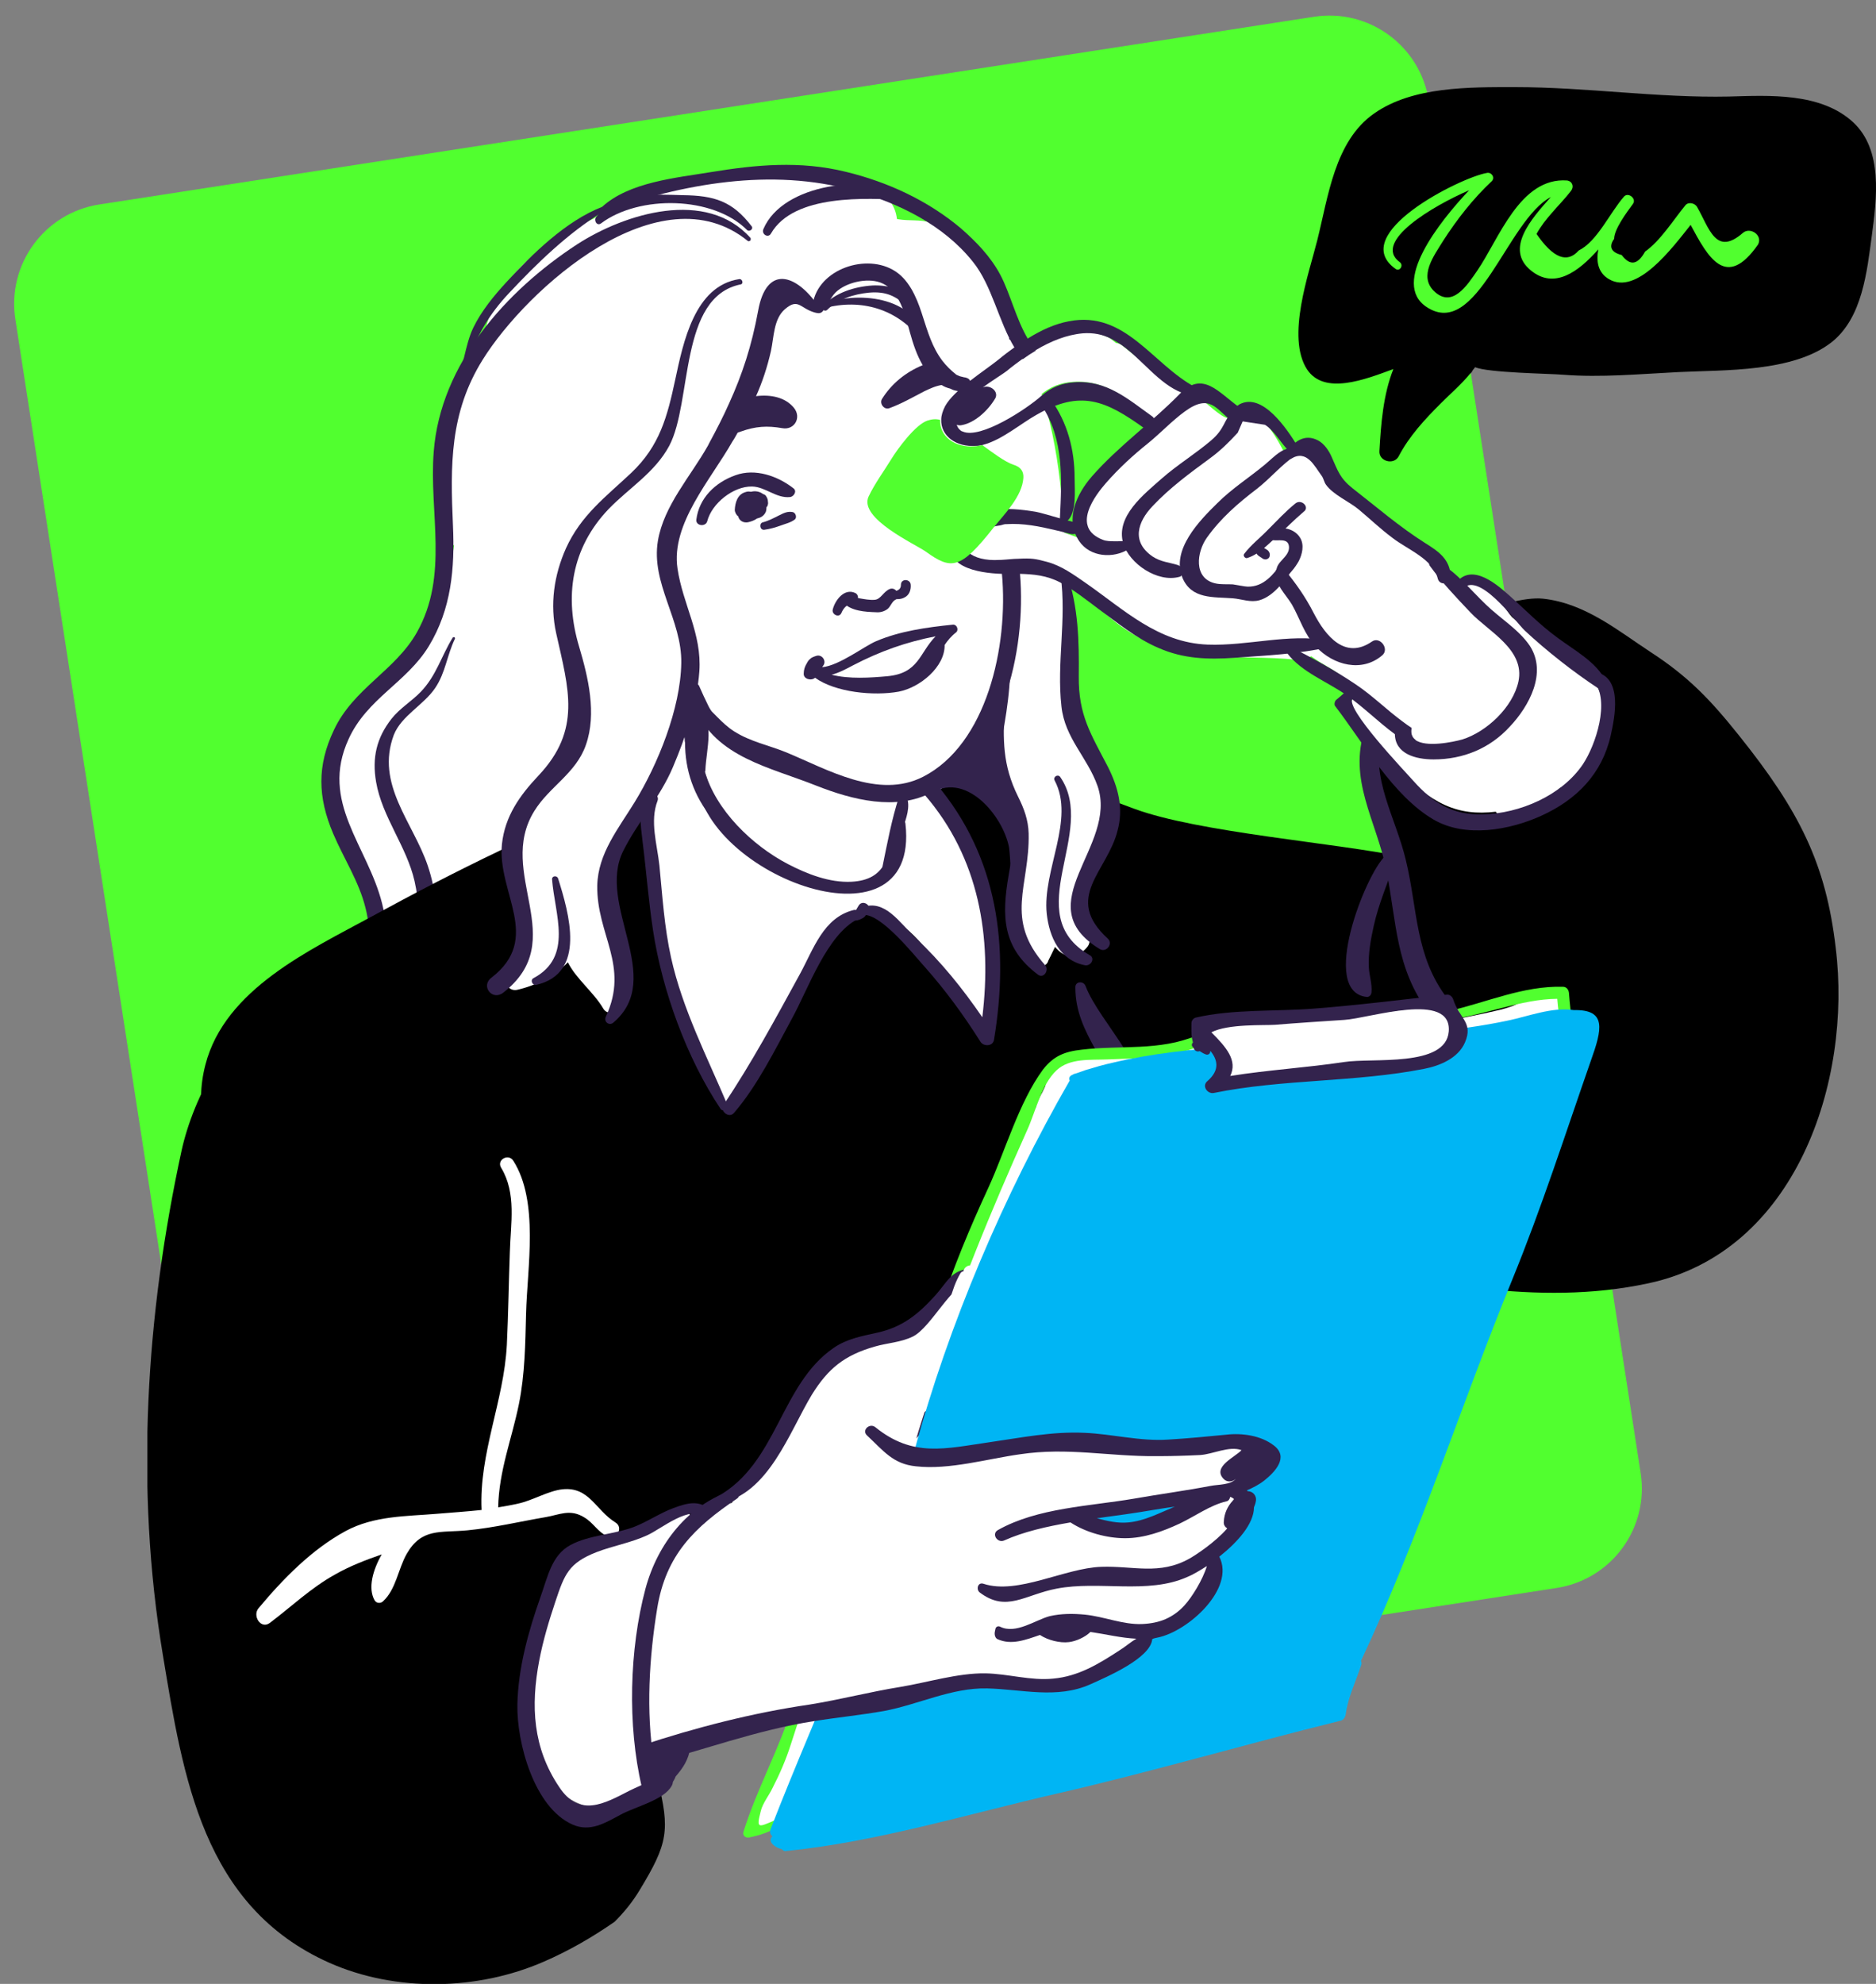
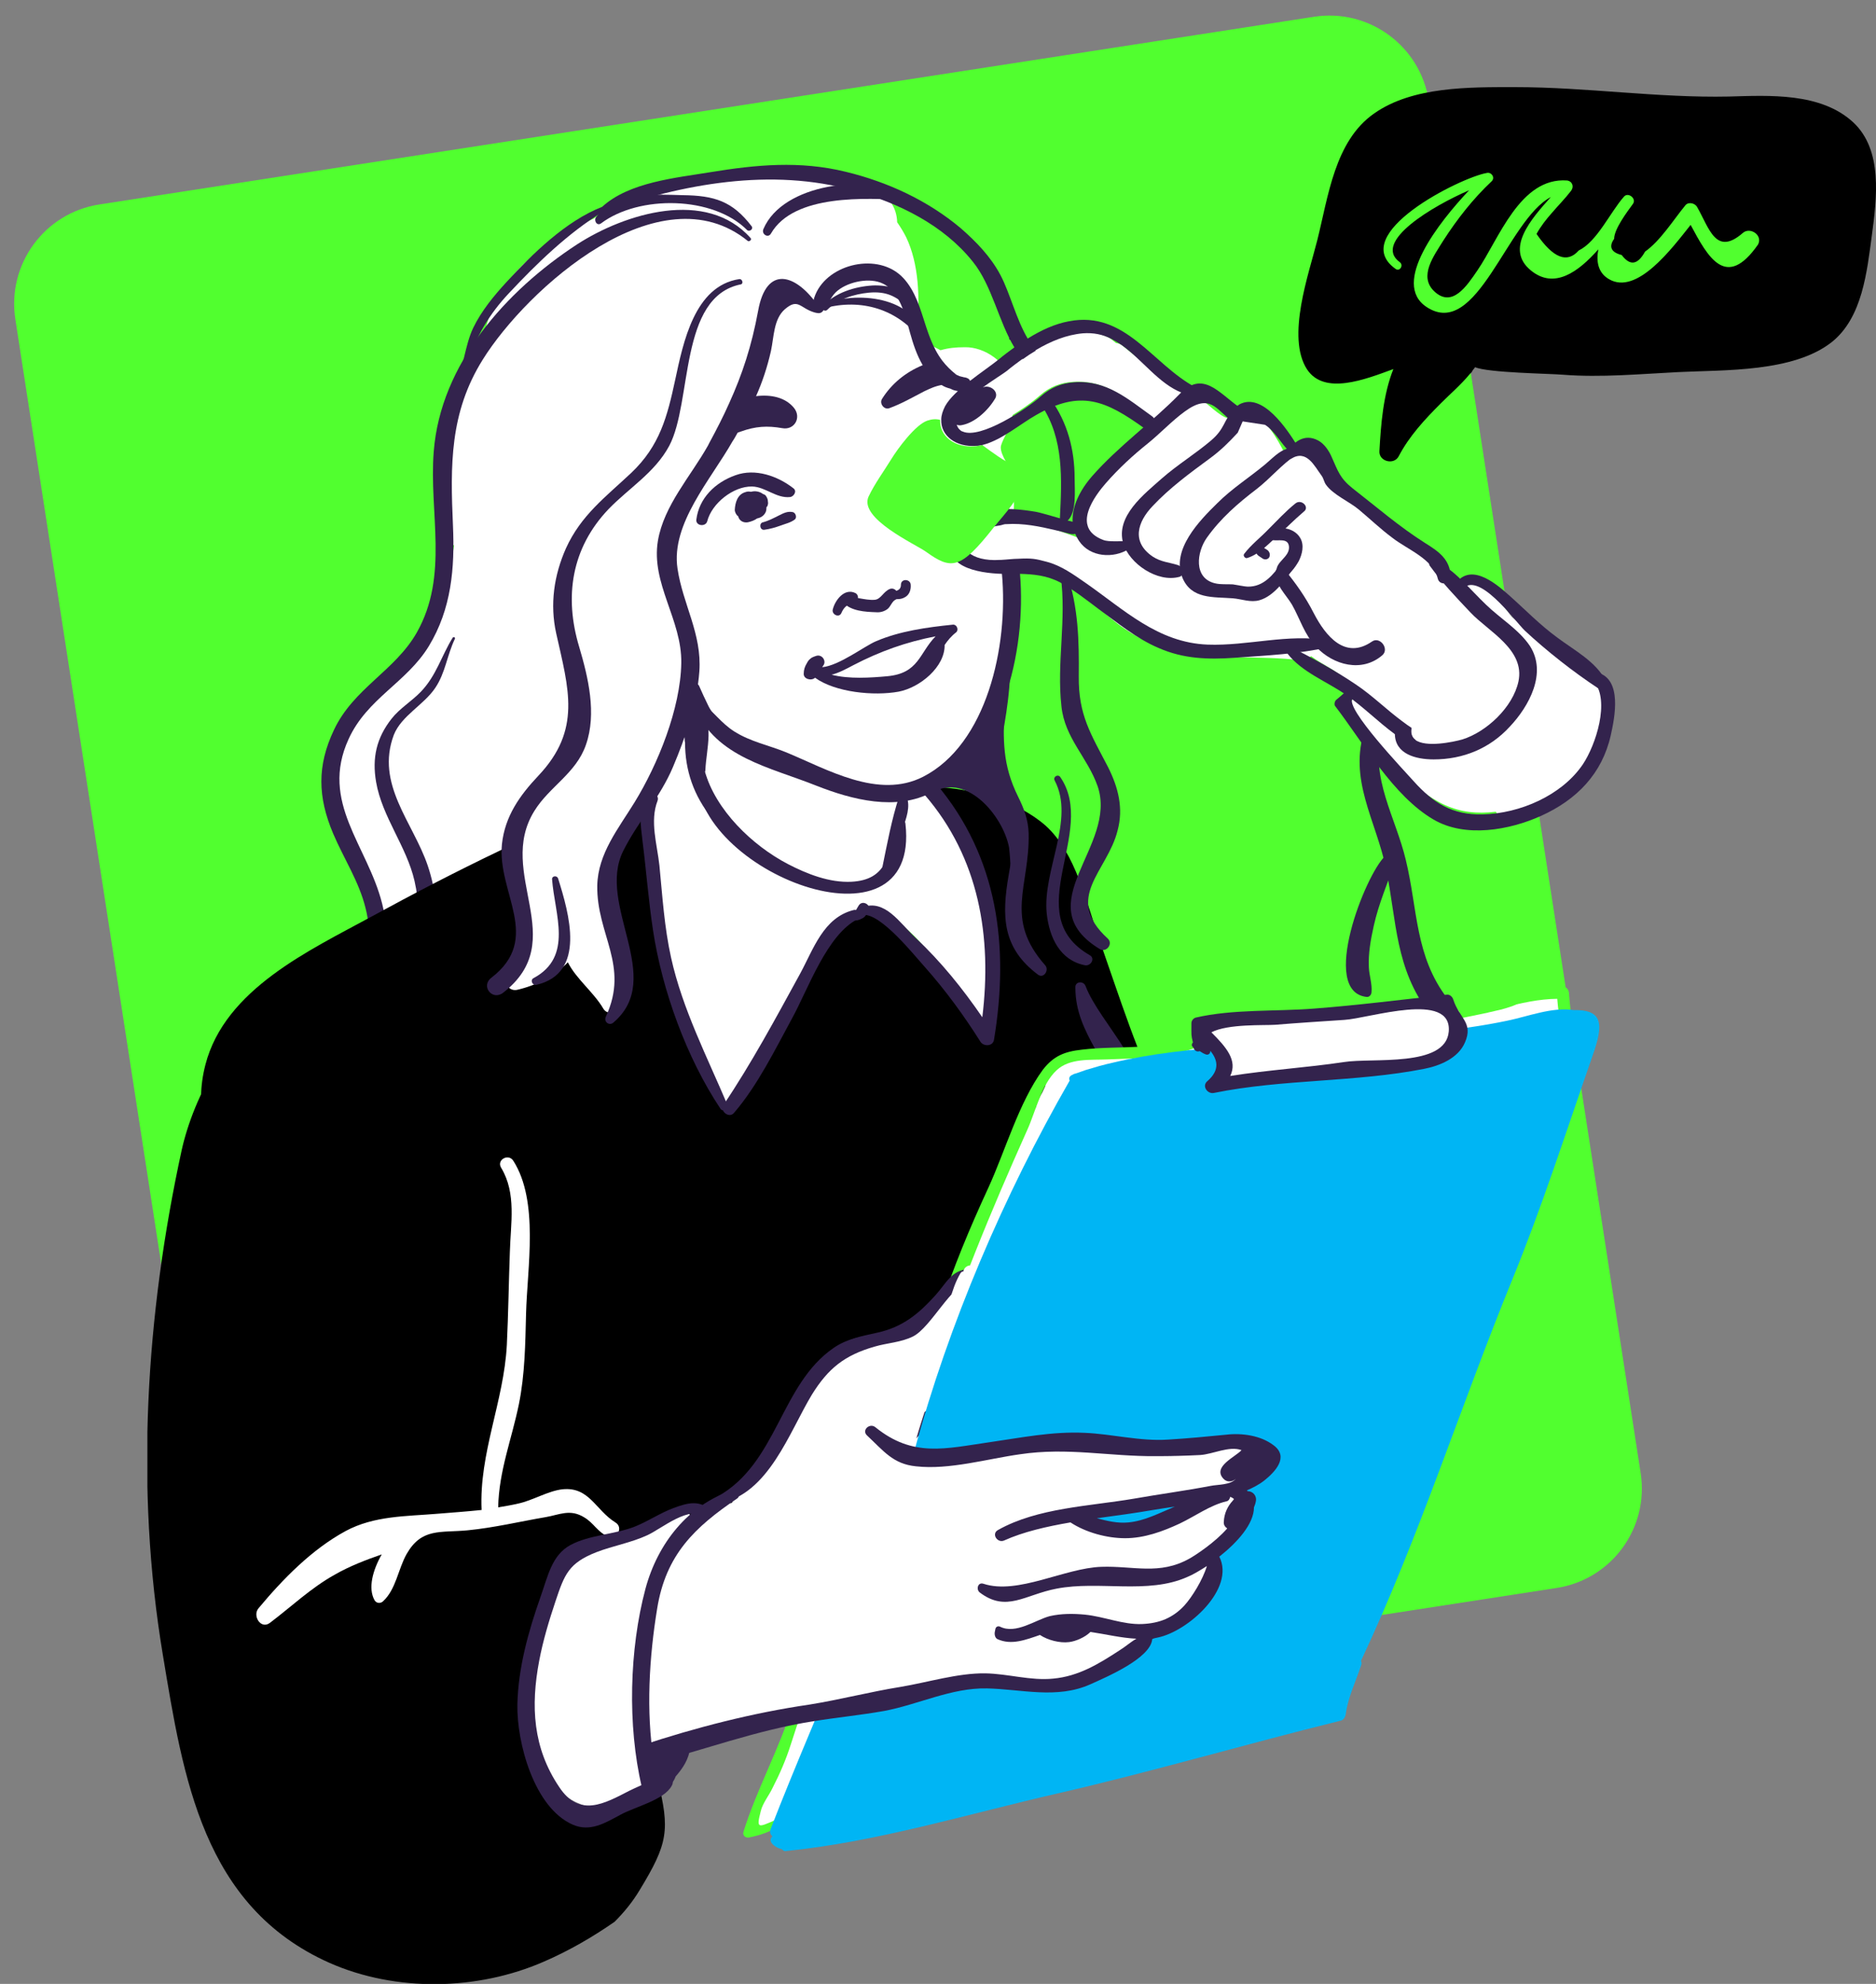
<svg xmlns="http://www.w3.org/2000/svg" width="280" height="296" viewBox="0 0 280 296" fill="none">
  <rect x="0" y="0" width="280" height="296" fill="#808080" stroke="none" />
  <path d="M2.29 47.621C1.025 39.434 6.637 31.771 14.824 30.507L196.134 2.501C204.321 1.236 211.983 6.848 213.248 15.035L244.878 219.81C246.143 227.997 240.531 235.659 232.344 236.924L51.034 264.93C42.847 266.195 35.185 260.583 33.92 252.396L2.29 47.621Z" fill="#51FF2F" />
  <g clip-path="url(#clip0)">
    <path d="M134.805 63.883C132.33 81.742 126.088 101.287 115.01 115.833C109.218 123.471 101.402 129.536 93.979 135.489C88.187 140.151 82.451 143.914 75.197 145.992C70.305 147.396 63.5 148.631 59.845 144.194C56.359 139.982 55.009 133.131 53.716 127.851C51.354 123.246 50.004 118.191 50.848 112.912C51.748 107.633 54.897 105.274 58.608 101.792C64.175 96.569 66.593 89.212 67.774 81.405C67.324 81.012 67.043 80.451 67.043 79.664C66.931 74.834 66.537 69.948 67.156 65.231C67.38 63.434 67.774 61.58 68.393 59.839C69.067 57.873 70.249 56.133 71.204 54.335C71.317 53.998 71.373 53.718 71.486 53.381C71.767 52.651 72.048 51.92 72.385 51.246C72.329 51.022 72.273 50.741 72.329 50.404C72.329 50.292 72.329 50.236 72.329 50.179C72.329 49.955 72.329 49.73 72.385 49.505C74.129 41.306 80.877 36.139 88.637 32.601C91.955 30.13 95.891 27.995 99.827 28.557C102.47 27.771 104.945 27.097 107.25 26.479C114.954 24.401 133.68 24.345 133.905 33.162C134.411 33.892 134.861 34.623 135.255 35.409C139.022 43.328 135.986 55.459 134.805 63.883Z" fill="white" />
    <path d="M112.03 35.521C105.451 28.108 93.304 31.814 86.106 36.476C75.534 43.384 65.75 54.279 64.738 67.365C64.007 76.519 67.043 85.842 62.207 94.379C58.946 100.107 52.76 102.691 49.836 108.925C47.305 114.26 47.418 118.922 49.723 124.369C51.298 128.076 53.603 131.558 54.559 135.489C56.359 142.51 53.322 149.417 45.281 149.137C44.437 149.081 44.381 150.26 45.112 150.485C55.572 154.135 59.17 143.184 57.034 134.815C54.84 126.11 47.699 119.708 52.029 110.273C54.784 104.207 60.689 101.848 64.007 96.401C67.38 90.841 67.887 84.775 67.606 78.429C67.212 69.443 67.099 61.58 72.048 53.661C78.627 43.103 98.478 25.244 111.636 35.97C111.861 36.083 112.255 35.746 112.03 35.521Z" fill="#33234D" />
    <path d="M64.963 102.635C66.481 100.388 66.706 97.805 67.887 95.334C67.999 95.109 67.718 94.94 67.549 95.165C65.862 97.917 65.131 100.781 62.826 103.196C61.42 104.656 59.676 105.667 58.439 107.24C56.19 110.104 55.515 113.081 56.134 116.675C57.034 121.898 60.689 126.279 61.87 131.446C63.332 137.792 61.701 143.184 57.933 148.294C57.371 149.024 58.496 150.148 59.227 149.586C65.581 144.812 66.256 136.276 63.838 129.143C61.645 122.684 56.021 117.012 58.777 109.655C59.901 106.791 63.276 105.162 64.963 102.635Z" fill="#33234D" />
    <path d="M177.092 186.147C176.249 199.233 174.674 211.926 169.051 224C164.271 234.166 159.66 241.523 147.795 242.646C132.218 244.05 116.304 245.117 100.727 243.32C93.304 242.422 85.544 241.691 78.29 240.119C73.285 238.996 71.148 235.177 68.337 231.302C59.564 219.114 50.511 206.927 43.088 193.898C37.239 183.62 27.342 171.545 30.66 158.853C33.584 147.564 46.237 141.779 55.515 136.725C68.055 129.873 80.989 123.527 94.317 118.304C94.879 116.844 96.622 115.664 98.14 116.731C104.663 121.336 103.201 129.199 102.92 136.163C102.639 142.959 101.683 153.18 105.563 159.527C109.443 155.258 112.93 150.541 116.304 145.935C118.609 142.79 121.027 138.747 124.458 136.669C127.888 134.591 131.093 135.377 133.905 138.017C136.942 140.881 139.528 144.194 142.34 147.339C144.533 138.241 144.196 126.054 138.685 119.652C137.954 118.809 138.404 117.349 139.585 117.405C145.152 117.686 151.787 119.427 156.061 123.19C160.56 127.233 162.19 134.815 164.102 140.263C167.195 149.08 169.782 157.392 173.943 165.761C177.261 172.163 177.542 179.015 177.092 186.147Z" fill="black" />
-     <path d="M245.979 191.483C229.446 195.021 212.52 191.146 196.268 187.888C186.652 185.979 176.98 184.799 167.252 183.452C159.997 182.497 152.068 181.767 145.264 179.015C135.367 175.027 129.575 163.514 127.719 153.63C126.707 148.238 126.932 143.071 128.956 137.96C131.487 131.502 135.761 125.942 137.841 119.315C137.167 119.202 136.492 119.09 135.817 118.865C134.636 118.472 135.142 116.731 136.323 117.012C136.998 117.18 137.729 117.237 138.404 117.293C138.966 115.046 141.834 115.383 142.621 117.068C145.826 116.619 149.088 115.833 152.293 116.001C158.142 116.338 163.821 118.641 169.276 120.663C178.779 124.201 199.53 125.773 209.427 127.851C206.334 123.077 203.016 114.035 204.534 108.812C206.165 103.084 203.466 100.725 208.133 97.468C212.351 94.603 224.835 88.763 230.289 89.324C236.588 89.998 241.48 94.098 246.372 97.299C251.996 100.95 255.313 104.432 259.531 109.711C268.585 120.999 272.521 128.862 273.983 141.386C276.457 161.38 268.022 186.821 245.979 191.483Z" fill="black" />
    <path d="M216.062 149.024C211.17 142.678 211.62 135.714 209.82 128.301C208.302 121.898 204.478 116.113 206.221 109.374C206.559 107.97 204.253 107.352 203.747 108.7C201.16 116.282 205.378 122.347 206.896 129.705C208.471 137.567 208.246 144.475 213.307 151.159C214.657 152.9 217.412 150.765 216.062 149.024Z" fill="#33234D" />
    <path d="M206.728 127.739C203.803 130.435 196.887 147.957 203.972 148.744C204.422 148.8 204.703 148.35 204.703 148.013C204.816 146.834 204.366 145.542 204.31 144.363C204.197 142.285 204.591 140.151 205.041 138.129C205.772 134.815 207.121 131.783 208.19 128.581C208.527 127.739 207.346 127.177 206.728 127.739Z" fill="#33234D" />
    <path d="M162.022 147.115C161.741 146.329 160.447 146.385 160.503 147.34C160.503 150.878 161.853 153.63 163.54 156.662C165.396 159.92 166.633 163.683 168.657 166.772C169.107 167.445 170.007 167.277 170.288 166.547C172.65 160.144 164.159 152.731 162.022 147.115Z" fill="#33234D" />
    <path d="M151.337 75.228C151.169 82.135 151.281 90.111 149.932 96.85C148.863 101.961 144.983 115.552 138.179 116.844C141.103 121.224 144.027 125.436 145.77 130.491C148.301 137.848 147.963 145.149 147.514 152.843C147.457 153.349 146.895 153.798 146.389 153.461C143.633 151.664 141.44 148.519 140.653 145.262C138.966 142.06 134.411 136.332 130.306 136.219C124.908 136.051 122.377 141.948 120.128 145.879C116.529 152.169 113.436 158.853 108.656 164.3C108.375 164.581 107.813 164.525 107.644 164.188C106.857 162.672 106.35 161.324 106.013 159.807C101.289 153.237 99.265 144.868 98.084 136.95C98.028 136.5 98.14 136.107 98.365 135.77C98.028 134.647 97.747 133.468 97.578 132.288C96.903 127.795 96.453 123.302 97.072 118.809C92.517 121.786 90.043 129.592 90.605 134.254C91.336 139.982 94.204 144.419 92.292 150.204C91.955 151.215 90.605 151.439 90.043 150.485C88.637 148.07 85.938 145.992 84.757 143.577C82.789 145.655 79.921 147.059 77.222 147.676C76.04 147.957 75.141 146.778 75.703 145.711C77.953 141.611 78.346 138.297 77.39 133.804C76.94 131.839 76.828 129.817 77.053 127.851C77.334 125.268 78.234 123.021 79.977 121.337C80.764 120.045 81.664 118.641 82.732 116.9C88.131 107.858 83.013 99.883 84.363 90.504C85.15 84.831 87.456 77.811 91.898 73.88C94.935 71.24 97.747 70.398 99.153 66.073C100.165 62.872 100.221 59.39 101.121 56.133C102.695 50.572 111.58 38.666 118.497 44.058C119.79 44.451 121.027 45.462 122.04 46.697C124.458 43.945 127.551 42.766 131.374 45.069C133.905 46.585 136.66 49.281 138.629 51.359C139.247 51.64 139.81 51.977 140.372 52.257C141.553 51.92 142.621 51.808 144.027 51.808C146.951 51.752 150.325 54.054 150.888 57.031C151.337 59.502 151.506 61.187 150.719 63.546C150.55 64.164 149.369 66.073 149.369 66.747C149.369 68.039 150.719 69.555 151.056 70.847C151.281 72.307 151.337 73.767 151.337 75.228Z" fill="white" />
-     <path d="M165.677 119.82C165.34 117.798 164.102 115.945 162.584 114.485C161.066 110.441 159.604 107.015 159.266 102.466C158.873 96.962 159.266 91.458 159.098 85.954C158.873 76.856 158.254 66.691 155.217 58.042C152.968 51.64 150.55 43.945 145.602 39.003C143.521 36.925 141.721 34.061 138.91 33.218C137.335 32.713 135.704 32.994 134.074 32.713C131.431 32.264 129.125 31.084 126.651 30.242C122.546 28.838 115.741 29.006 112.986 33.162C110.062 37.655 114.673 39.846 117.653 41.98C120.296 43.889 120.128 46.697 121.983 49.112C124.177 51.92 128.169 54.392 131.318 55.908C132.949 56.694 134.861 57.031 136.492 57.873C140.259 59.839 141.946 62.872 143.183 66.859C144.589 71.352 145.658 76.519 145.939 81.237C146.558 92.245 142.228 103.589 137.729 113.474C137.054 114.99 137.841 116.394 138.91 117.068C138.629 117.63 139.36 118.472 139.978 118.023C140.822 117.405 141.609 116.956 142.34 116.619C143.915 117.686 145.602 118.641 147.289 119.483C148.807 120.269 150.494 120.606 151.956 121.449C153.924 124.65 153.249 127.065 152.237 131.165C151.056 136.051 150.1 140.769 154.599 144.082C155.217 144.531 156.286 144.082 156.455 143.352C156.792 142.678 157.129 142.004 157.467 141.274C158.704 142.79 160.503 143.408 162.247 141.33C162.64 140.881 162.753 140.263 162.472 139.758C159.66 134.872 162.078 131.277 163.428 126.784C165.227 125.212 165.958 121.842 165.677 119.82Z" fill="white" />
    <path d="M139.135 118.191C133.793 121.056 127.157 119.315 121.871 117.237C114.842 114.429 106.913 113.025 103.707 105.611C103.483 105.106 103.989 104.263 104.607 104.713C106.463 106.117 107.588 107.858 109.612 109.149C112.03 110.666 114.673 111.171 117.316 112.238C123.446 114.766 131.093 119.315 137.785 115.889C147.232 111.059 150.55 96.513 149.538 85.561C150.438 85.561 151.337 85.561 152.237 85.561C153.249 97.468 149.369 112.688 139.135 118.191Z" fill="#33234D" />
    <path d="M118.441 72.869C116.079 71.015 112.705 69.836 109.781 70.903C106.744 71.97 104.326 74.329 103.932 77.53C103.82 78.485 105.338 78.653 105.563 77.755C106.238 75.115 109.443 72.532 112.255 72.588C114.279 72.644 115.854 74.385 117.935 74.16C118.441 74.104 119.003 73.318 118.441 72.869Z" fill="#33234D" />
    <path d="M114.561 75.452C114.617 75.284 114.673 75.059 114.617 74.891C114.617 74.61 114.561 74.385 114.392 74.104C114.279 73.88 114.111 73.767 113.886 73.711C113.38 73.318 112.705 73.206 112.086 73.374C111.805 73.318 111.524 73.318 111.243 73.43C110.062 73.767 109.724 75.003 109.668 76.07C109.668 76.407 109.893 76.856 110.174 77.025C110.343 77.755 111.018 78.036 111.636 77.923C112.142 77.811 112.592 77.642 112.986 77.362C113.492 77.249 113.942 77.025 114.223 76.519C114.392 76.239 114.392 75.958 114.392 75.677C114.504 75.621 114.504 75.508 114.561 75.452Z" fill="#33234D" />
    <path d="M118.328 76.407C117.541 76.239 116.922 76.575 116.248 76.912C115.46 77.305 114.729 77.699 113.886 77.923C113.267 78.036 113.38 79.103 114.055 79.046C114.898 78.934 115.685 78.71 116.473 78.429C117.204 78.148 118.047 77.98 118.666 77.474C118.947 77.193 118.778 76.519 118.328 76.407Z" fill="#33234D" />
    <path d="M143.858 56.357C143.802 56.806 143.577 57.031 143.184 57.2C142.396 57.537 141.497 57.312 140.653 57.424C139.585 57.593 138.797 57.986 137.954 58.379C136.211 59.278 134.58 60.232 132.724 60.906C131.937 61.187 131.206 60.176 131.656 59.502C133.061 57.256 135.198 55.515 137.673 54.504C137.729 54.448 137.841 54.448 137.954 54.392C138.572 54.167 139.585 53.942 140.597 53.886C141.159 54.616 141.834 55.29 142.677 55.964C142.846 56.02 143.015 56.133 143.184 56.189C143.408 56.245 143.633 56.301 143.858 56.357Z" fill="#33234D" />
    <path d="M116.754 63.883C114.504 63.49 112.761 63.602 110.568 64.388C110.399 64.444 110.231 64.501 110.062 64.557C108.6 65.174 107.194 66.017 105.788 66.522C105.844 66.41 105.901 66.298 105.957 66.186C107.082 64.108 108.094 62.142 108.937 60.232C110.174 59.671 111.524 59.278 112.817 59.109C115.067 58.828 117.204 59.278 118.497 60.85C119.678 62.31 118.553 64.22 116.754 63.883Z" fill="#33234D" />
    <path d="M127.663 88.482C126.032 87.695 124.626 89.549 124.289 90.953C124.12 91.683 125.245 92.245 125.582 91.458C125.751 91.065 125.976 90.672 126.37 90.391C126.538 90.279 126.707 90.223 126.876 90.167C127.157 90.11 127.382 89.998 127.663 89.886C128.169 89.605 128.225 88.763 127.663 88.482Z" fill="#33234D" />
    <path d="M132.837 87.864C131.824 88.257 131.487 89.436 130.531 89.493C129.013 89.605 127.494 88.875 126.088 89.212C125.751 89.268 125.639 89.717 125.864 89.942C127.101 91.177 129.069 91.29 130.756 91.346C131.374 91.402 131.993 91.234 132.499 90.841C132.949 90.447 133.118 89.773 133.624 89.493C134.524 89.156 133.849 87.527 132.837 87.864Z" fill="#33234D" />
    <path d="M134.467 87.246C134.467 88.089 133.736 88.257 133.005 88.201C132.387 88.145 132.33 89.043 132.893 89.212C133.568 89.436 134.355 89.493 134.973 89.156C135.704 88.819 135.986 88.032 135.929 87.246C135.873 86.348 134.467 86.291 134.467 87.246Z" fill="#33234D" />
    <path d="M142.228 93.199C138.347 93.593 134.299 94.154 130.756 95.671C129.013 96.401 125.245 99.321 122.714 99.546C122.771 99.433 122.883 99.321 122.939 99.209C123.333 98.535 122.658 97.58 121.815 97.861C121.477 97.973 121.14 98.085 120.915 98.31C120.69 98.479 120.521 98.759 120.409 98.984C120.128 99.433 119.959 99.939 119.959 100.5C119.903 101.343 121.14 101.624 121.646 101.118C124.683 103.309 130.418 103.87 134.13 103.196C137.335 102.578 141.047 99.49 140.99 96.232C141.44 95.558 142.003 94.884 142.734 94.323C143.127 93.93 142.79 93.143 142.228 93.199ZM132.443 100.894C129.969 101.118 126.707 101.343 124.12 100.669C125.245 100.388 126.37 99.77 127.326 99.265C131.318 97.187 135.255 95.783 139.641 94.94C137.167 97.468 137.167 100.444 132.443 100.894Z" fill="#33234D" />
    <path d="M135.311 118.865C135.086 118.36 134.411 118.304 134.186 118.865C133.061 122.347 132.443 125.773 131.712 129.312C131.487 130.491 133.286 130.996 133.511 129.817C133.961 127.739 134.186 125.605 134.748 123.583C135.255 122.123 135.929 120.326 135.311 118.865Z" fill="#33234D" />
    <path d="M135.142 122.909C135.03 121.842 133.568 121.842 133.455 122.909C132.837 127.683 132.274 131.277 127.101 131.558C123.783 131.726 120.409 130.379 117.597 128.918C112.311 126.166 106.8 120.887 105.17 114.99C105.001 114.316 104.045 114.485 103.989 115.159C103.201 129.929 137.448 143.352 135.142 122.909Z" fill="#33234D" />
    <path d="M127.438 135.77C122.883 136.893 121.421 141.611 119.397 145.318C115.798 151.889 112.143 158.684 107.981 164.862C107.363 165.761 108.825 166.94 109.556 166.041C113.042 161.998 115.685 156.606 118.216 151.945C120.578 147.676 123.446 139.364 128.057 137.118C128.844 136.837 128.282 135.602 127.438 135.77Z" fill="#33234D" />
    <path d="M108.6 164.918C105.563 157.729 101.852 150.541 100.165 142.903C99.153 138.354 98.871 133.748 98.421 129.143C98.084 125.998 96.96 122.516 98.14 119.483C98.534 118.416 96.734 117.63 96.285 118.697C95.272 121 95.61 123.021 95.891 125.436C96.453 129.873 96.791 134.366 97.466 138.803C98.815 147.733 102.47 157.842 107.531 165.424C107.813 165.929 108.881 165.592 108.6 164.918Z" fill="#33234D" />
    <path d="M128.169 135.096C128 135.377 127.775 135.714 127.663 136.051C127.607 136.332 127.607 136.556 127.438 136.837C127.269 137.006 127.382 137.343 127.663 137.343C128.057 137.343 128.394 137.174 128.731 137.006C129.181 136.781 129.35 136.332 129.631 135.939C130.137 135.04 128.731 134.198 128.169 135.096Z" fill="#33234D" />
    <path d="M139.697 116.9C138.685 115.72 136.998 117.405 138.01 118.585C146.164 128.02 148.076 139.814 146.614 151.776C143.69 147.508 140.428 143.464 136.66 139.926C134.242 137.68 132.106 134.085 128.675 135.377C128.113 135.602 128.113 136.556 128.844 136.5C131.543 136.332 136.379 142.453 138.01 144.251C141.103 147.733 143.858 151.495 146.333 155.427C146.783 156.157 148.188 156.157 148.357 155.146C150.663 141.274 148.976 127.851 139.697 116.9Z" fill="#33234D" />
    <path d="M121.646 46.641C119.397 46.023 119.172 44.395 117.147 46.136C115.46 47.596 115.517 50.292 115.067 52.37C114.504 54.841 113.773 57.031 112.817 59.165C112.03 60.962 111.074 62.76 110.062 64.613C109.837 65.006 109.612 65.455 109.331 65.849C106.126 71.521 100.109 78.148 101.121 84.831C101.908 90.167 104.776 94.547 104.382 100.163C104.045 104.937 102.302 110.048 100.446 114.429C98.534 118.978 95.216 122.572 93.023 126.953C88.974 135.04 99.377 145.879 91.561 152.563C90.942 153.124 90.043 152.45 90.436 151.664C93.979 144.026 89.031 139.477 89.143 132.12C89.255 127.346 92.292 123.639 94.71 119.708C98.197 114.035 101.571 105.724 101.683 98.928C101.796 92.469 97.128 87.078 98.197 80.675C99.096 75.396 103.089 71.072 105.676 66.466C105.732 66.354 105.788 66.242 105.844 66.129C106.969 64.051 107.981 62.086 108.825 60.176C110.793 55.852 112.199 51.583 113.155 46.36C114.392 39.509 118.778 40.8 122.152 45.686C122.602 46.192 122.096 46.754 121.646 46.641Z" fill="#33234D" />
    <path d="M144.589 57.649C144.589 57.93 144.421 58.154 144.139 58.267C144.027 58.323 143.915 58.379 143.802 58.379C143.408 58.379 142.959 58.379 142.565 58.267C142.284 58.211 142.059 58.098 141.834 57.986C141.384 57.873 140.934 57.705 140.597 57.48C139.36 56.806 138.404 55.739 137.729 54.504C136.829 52.987 136.267 51.246 135.817 49.618C135.086 47.034 134.299 43.215 131.374 42.148C129.35 41.418 126.257 42.148 124.739 43.608C123.895 44.451 123.558 45.574 122.771 46.473C122.265 47.034 121.196 46.585 121.252 45.855C121.646 40.463 128.788 37.767 133.23 40.239C135.592 41.53 136.773 44.282 137.56 46.697C138.516 49.674 139.135 51.808 140.653 53.83C141.215 54.56 141.89 55.234 142.734 55.908C142.902 55.964 143.071 56.076 143.24 56.133C143.465 56.189 143.69 56.245 143.915 56.301C144.083 56.301 144.196 56.357 144.364 56.413C144.927 56.638 144.983 57.312 144.589 57.649Z" fill="#33234D" />
    <path d="M232.82 117.574C230.571 119.876 227.703 121.449 224.16 121.617C223.766 121.617 223.429 121.449 223.26 121.112C217.524 121.786 213.7 119.989 208.302 114.429C204.422 110.441 198.742 107.689 202.791 102.915C201.554 101.848 200.317 100.837 198.911 99.939C197.73 99.209 196.662 98.647 195.706 97.917C194.975 98.31 194.187 98.535 193.4 98.422C184.965 97.58 176.643 99.153 168.995 94.547C165.902 92.694 163.484 90.167 160.841 87.752C157.129 84.382 153.249 84.27 148.976 83.483C148.919 83.764 148.751 84.045 148.413 84.213C147.401 84.831 146.333 84.494 145.264 84.045C144.814 83.82 144.477 83.09 144.646 82.585C144.814 82.192 144.983 81.799 145.208 81.462C145.095 81.405 144.983 81.293 144.87 81.124C144.589 80.844 144.589 80.507 144.758 80.226C145.489 78.541 148.976 78.316 150.494 78.092C154.262 77.586 157.354 78.99 160.785 80.17C160.503 77.811 161.291 75.958 163.09 73.88C166.127 70.454 169.163 66.635 172.931 63.939C172.65 63.77 172.369 63.602 172.088 63.377C172.256 62.928 172.2 62.367 171.694 62.029C168.151 59.502 164.946 56.638 160.166 56.975C158.254 57.087 156.623 57.761 155.217 58.997C152.462 61.468 142.003 68.263 142.452 61.861C142.621 59.783 149.144 55.964 150.044 55.234C150.831 54.616 151.619 53.998 152.462 53.38C153.081 52.931 153.755 52.482 154.43 52.089C156.567 50.797 158.929 49.842 161.403 49.618C162.978 49.449 164.327 49.786 165.564 50.404C165.902 50.629 166.239 50.909 166.577 51.19C166.745 51.19 166.914 51.246 167.083 51.303C167.195 51.359 167.308 51.415 167.42 51.471C170.344 53.83 173.212 56.245 176.249 58.491C176.699 58.884 177.149 59.221 177.655 59.558C178.048 59.221 178.554 59.109 179.061 59.39C179.904 59.952 182.21 62.254 183.222 62.367C183.447 62.367 183.953 61.412 184.29 61.468C185.134 61.524 185.696 61.243 186.652 61.58C188.901 62.366 190.645 65.455 191.769 67.702C192.219 66.972 193.681 66.691 194.469 66.859C195.312 67.028 195.987 67.477 196.549 68.151C197.561 69.443 197.955 71.072 198.799 72.476C202.622 75.789 207.74 78.092 211.845 81.068C214.207 82.809 216.287 85 218.537 86.965C219.268 86.741 219.886 86.797 220.505 87.078C221.348 87.302 222.079 87.864 223.035 88.706C224.104 89.605 224.722 91.009 225.678 92.076C229.615 95.614 235.632 97.917 238.331 102.354C240.805 106.173 237.712 115.945 232.82 117.574Z" fill="white" />
    <path d="M193.232 66.747C191.263 66.859 190.364 67.983 188.845 69.274C186.483 71.24 183.897 72.869 181.704 75.059C179.004 77.699 174.787 82.023 176.474 86.179C177.823 89.436 181.085 89.043 184.009 89.268C185.359 89.38 186.652 89.942 188.002 89.549C190.139 88.931 191.769 86.572 193.007 84.887C193.738 83.933 192.107 83.034 191.376 83.933C190.026 85.73 188.62 87.583 186.202 87.527C185.809 87.527 184.459 87.246 184.009 87.19C183.109 87.134 182.21 87.246 181.31 87.022C178.105 86.235 178.611 82.36 180.129 80.226C182.21 77.306 184.74 75.115 187.608 72.925C189.633 71.352 191.32 69.274 193.456 67.87C193.963 67.533 193.85 66.691 193.232 66.747Z" fill="#33234D" />
    <path d="M193.344 75.115C191.882 76.295 190.645 77.642 189.295 78.99C188.114 80.226 186.708 81.293 185.696 82.641C185.471 82.922 185.865 83.371 186.146 83.259C187.777 82.753 189.014 81.462 190.251 80.338C191.713 79.047 193.063 77.642 194.581 76.351C195.537 75.677 194.244 74.385 193.344 75.115Z" fill="#33234D" />
    <path d="M189.183 82.079C188.958 81.911 188.733 81.799 188.508 81.686C188.227 81.518 187.889 81.574 187.608 81.686C187.327 81.742 187.214 82.079 187.383 82.304C187.496 82.529 187.608 82.753 187.833 82.922C188.002 83.034 188.17 83.146 188.339 83.259C188.677 83.54 189.126 83.54 189.408 83.203C189.632 82.809 189.52 82.36 189.183 82.079Z" fill="#33234D" />
    <path d="M194.075 80.282C193.569 79.383 192.557 78.878 191.601 78.822C190.645 78.766 189.632 79.047 189.52 80.114C189.52 80.282 189.689 80.507 189.857 80.563C190.701 80.788 192.275 80.17 192.388 81.574C192.5 83.146 190.307 83.82 190.532 85.337C190.588 85.618 190.813 85.786 191.095 85.898C192.275 86.235 193.344 84.607 193.85 83.708C194.356 82.697 194.694 81.349 194.075 80.282Z" fill="#33234D" />
    <path d="M204.759 95.727C200.767 98.479 197.843 94.884 196.099 91.514C194.806 88.987 193.4 87.022 191.601 84.831C191.151 84.326 190.42 84.775 190.364 85.337C190.251 87.19 191.938 88.706 192.838 90.223C194.019 92.301 194.694 94.716 196.437 96.513C199.024 99.265 203.297 100.388 206.334 97.749C207.402 96.794 205.94 94.884 204.759 95.727Z" fill="#33234D" />
    <path d="M212.688 81.012C208.864 78.597 205.434 75.621 201.892 72.869C199.98 71.352 199.698 70.285 198.742 68.151C198.349 67.253 197.674 66.242 196.774 65.736C194.694 64.613 193.063 65.905 191.938 67.646C191.657 68.151 192.219 68.713 192.725 68.432C195.031 67.028 196.156 69.499 197.28 71.016C197.562 71.409 197.618 71.914 197.899 72.307C198.967 73.823 201.385 74.835 202.791 76.014C204.478 77.418 206.053 78.934 207.796 80.226C210.102 82.023 213.869 83.371 214.6 86.348C214.881 87.415 216.456 87.19 216.512 86.067C216.456 83.483 214.769 82.304 212.688 81.012Z" fill="#33234D" />
    <path d="M193.569 66.41C192.163 64.164 188.452 58.435 184.965 60.345C184.628 60.569 184.347 60.906 184.065 61.187C182.603 62.76 182.828 63.939 180.804 65.68C178.442 67.702 175.743 69.331 173.381 71.409C170.794 73.711 166.464 77.025 167.645 81.068C168.545 84.101 172.762 86.965 176.024 86.067C176.305 86.011 176.53 85.73 176.53 85.449C176.53 85.393 176.53 85.337 176.53 85.224C176.53 84.775 176.249 84.494 175.855 84.326C174.449 83.876 173.325 83.876 172.031 83.034C168.826 80.844 169.782 77.867 172.031 75.508C174.562 72.813 177.542 70.622 180.523 68.432C182.21 67.196 183.334 66.073 184.74 64.557C184.965 63.995 185.246 63.434 185.471 62.872C186.596 63.04 187.664 63.209 188.789 63.377C190.139 64.164 191.207 66.186 192.388 67.309C193.007 67.983 194.075 67.196 193.569 66.41Z" fill="#33234D" />
    <path d="M185.021 60.794C181.929 58.66 179.567 55.178 176.08 58.772C171.919 63.04 166.97 66.522 162.978 71.072C160.728 73.655 158.873 77.474 161.066 80.731C162.697 83.146 166.183 83.371 168.489 81.911C169.051 81.574 168.77 80.844 168.208 80.788C167.252 80.675 165.508 80.9 164.665 80.563C159.716 78.71 163.54 73.823 165.058 72.082C166.97 69.892 169.107 67.927 171.357 66.129C173.156 64.669 174.956 62.76 176.811 61.412C180.635 58.604 181.535 61.131 183.84 62.816C185.078 63.658 186.259 61.636 185.021 60.794Z" fill="#33234D" />
    <path d="M198.236 96.569C193.85 97.58 188.901 97.805 184.29 98.142C180.298 98.422 176.643 98.31 172.931 96.681C169.613 95.277 166.802 92.919 163.934 90.841C162.134 89.493 160.222 87.976 158.254 86.909C156.23 85.842 154.262 85.674 152.181 85.618C151.281 85.618 150.438 85.618 149.482 85.618C145.995 85.505 140.203 84.55 142.284 79.833C143.24 77.755 145.939 76.632 148.02 76.182C150.1 75.733 152.462 76.014 154.543 76.351C156.117 76.632 161.01 78.317 161.966 78.148C162.303 78.092 162.415 78.485 162.191 78.653C159.997 80.226 160.391 79.721 157.523 79.103C155.161 78.541 152.687 78.036 150.213 78.204C150.044 78.204 149.932 78.204 149.763 78.26C149.425 78.373 149.088 78.429 148.694 78.485C147.57 78.71 146.22 78.99 144.758 80.114C142.79 81.574 144.871 83.82 149.201 83.54C149.257 83.54 149.313 83.54 149.369 83.54C150.438 83.483 151.225 83.371 151.9 83.371C154.037 83.259 154.543 83.371 156.23 83.82C158.367 84.382 160.166 85.674 162.022 86.965C167.758 90.953 172.819 95.895 180.242 96.176C186.258 96.401 192.276 94.491 198.236 95.558C198.799 95.614 198.742 96.457 198.236 96.569Z" fill="#33234D" />
    <path d="M130.194 42.597C127.551 42.766 124.683 43.665 122.827 45.63C122.433 46.023 123.052 46.585 123.445 46.248C125.076 44.619 127.438 43.889 129.687 43.665C132.274 43.44 133.736 44.17 135.536 45.855C135.817 46.136 136.211 45.855 136.154 45.518C135.648 43.047 132.218 42.485 130.194 42.597Z" fill="#33234D" />
    <path d="M122.321 45.686C122.096 45.799 122.265 46.192 122.49 46.136C128 44.451 133.511 45.855 137.167 50.292C137.335 50.516 137.673 50.292 137.616 50.011C136.323 43.945 126.82 43.328 122.321 45.686Z" fill="#33234D" />
    <path d="M177.823 58.997C177.317 58.884 176.867 58.772 176.418 58.604C172.931 57.256 170.457 53.605 167.308 51.415C166.802 51.078 166.296 50.797 165.789 50.516C164.552 49.898 163.203 49.618 161.628 49.73C159.154 49.955 156.848 50.909 154.655 52.201C153.98 52.594 153.306 53.044 152.687 53.493C151.843 54.111 151 54.728 150.269 55.346C149.369 56.076 142.846 59.895 142.677 61.973C142.621 62.984 142.79 63.658 143.184 64.051C143.352 64.22 143.465 64.332 143.69 64.388C146.333 65.568 153.249 61.019 155.442 59.053C156.848 57.817 158.479 57.143 160.391 57.031C165.171 56.694 168.376 59.558 171.919 62.086C172.425 62.423 172.481 62.984 172.313 63.434C172.088 63.995 171.469 64.388 170.85 63.939C165.002 59.727 161.291 58.098 154.655 61.917C152.35 63.209 149.538 65.624 146.782 66.354C146.389 66.466 146.051 66.522 145.658 66.522C142.677 66.747 140.372 65.006 140.484 62.591C140.484 61.973 140.709 61.299 141.047 60.625C142.396 58.154 146.782 55.459 149.088 53.605C149.819 52.987 150.663 52.37 151.506 51.752C152.125 51.303 152.799 50.853 153.474 50.46C155.386 49.281 157.411 48.326 159.548 47.933C167.983 46.304 171.975 54.335 178.386 57.761C178.948 58.211 178.442 59.109 177.823 58.997Z" fill="#33234D" />
    <path d="M152.743 71.296C152.575 74.048 149.932 76.688 148.301 78.71C143.352 85 142.003 85.056 138.179 82.304C136.604 81.181 128.169 77.362 129.631 74.104C130.531 72.195 131.937 70.285 133.005 68.544C133.961 66.972 136.604 63.377 138.404 62.76C139.078 62.535 139.697 62.479 140.316 62.647C140.203 65.062 142.509 66.859 145.489 66.579C145.883 66.579 146.22 66.466 146.614 66.41C148.076 67.477 149.932 68.881 151.225 69.331C152.406 69.668 152.799 70.398 152.743 71.296Z" fill="#51FF2F" />
    <path d="M147.007 57.705C145.883 57.873 144.702 58.772 143.746 59.39C143.296 59.727 142.621 60.008 142.284 60.457C141.89 60.906 141.89 61.524 142.171 62.029C141.834 62.984 142.734 63.602 143.521 63.434C145.489 63.097 147.457 61.243 148.47 59.558C149.144 58.604 148.076 57.537 147.007 57.705Z" fill="#33234D" />
    <path d="M110.343 41.643C103.651 42.654 101.964 51.134 100.783 56.638C99.602 62.142 98.478 66.522 94.204 70.566C90.38 74.16 86.725 76.856 84.476 81.799C82.676 85.842 82.058 90.167 83.013 94.491C84.869 102.803 86.837 108.869 80.371 115.72C77.559 118.697 75.366 121.786 74.916 125.942C74.185 133.243 80.989 139.982 73.341 145.879C71.71 147.115 73.454 149.361 75.085 148.126C85.263 140.263 73.96 130.322 79.752 121C82.001 117.349 85.994 115.383 87.456 111.115C89.087 106.454 87.793 101.062 86.444 96.513C84.194 89.043 85.263 81.799 90.83 75.958C93.867 72.813 97.747 70.51 99.884 66.522C103.37 59.952 101.289 44.282 110.568 42.429C111.018 42.317 110.793 41.587 110.343 41.643Z" fill="#33234D" />
    <path d="M83.295 131.053C83.126 130.603 82.395 130.659 82.395 131.165C82.788 136.444 85.6 142.734 79.639 145.935C79.077 146.216 79.471 147.059 80.033 146.946C87.568 145.205 84.925 136.276 83.295 131.053Z" fill="#33234D" />
    <path d="M107.419 120.943C106.8 120.213 106.294 119.483 105.901 118.697C106.182 118.472 106.407 118.079 106.126 117.742C106.013 117.574 105.901 117.405 105.788 117.237C105.676 116.619 105.451 115.945 105.17 115.215C105.226 115.103 105.282 115.046 105.282 114.878C105.394 111.845 106.8 107.521 104.157 105.162C103.82 104.881 103.37 104.937 103.089 105.162C102.695 105.274 102.414 105.611 102.583 106.06C102.639 106.285 102.751 106.51 102.808 106.734C102.02 107.801 101.964 108.981 102.189 110.216C102.189 110.385 102.189 110.61 102.245 110.778C102.245 114.934 103.539 118.753 106.294 122.123C106.913 122.965 108.094 121.786 107.419 120.943Z" fill="#33234D" />
    <path d="M165.396 114.485C162.809 109.486 160.953 106.734 161.01 100.894C161.066 95.614 160.953 90.672 159.266 85.618C159.041 85 158.254 85.281 158.31 85.898C159.21 92.469 157.692 98.872 158.423 105.387C158.929 110.16 162.303 112.968 163.821 117.293C166.914 126.279 153.137 134.928 164.159 141.611C165.115 142.173 166.183 140.825 165.34 140.038C158.648 133.917 165.283 130.042 166.802 123.92C167.701 120.606 166.914 117.517 165.396 114.485Z" fill="#33234D" />
    <path d="M156.005 144.026C149.819 137.062 153.699 132.232 153.531 124.369C153.474 122.347 152.856 120.663 151.956 118.865C149.594 114.092 149.707 110.385 149.932 105.274C149.932 104.881 149.313 104.769 149.201 105.162C148.188 108.7 147.064 111.901 148.076 115.552C148.751 117.911 150.438 119.82 151.056 122.123C151.787 124.931 151 127.739 150.55 130.547C149.482 136.725 149.594 141.442 154.936 145.43C155.78 146.048 156.623 144.756 156.005 144.026Z" fill="#33234D" />
    <path d="M162.64 142.51C152.012 136.388 163.877 124.145 158.254 115.945C157.917 115.439 157.129 115.889 157.411 116.45C160.503 122.291 155.555 129.873 156.23 136.332C156.623 139.87 158.198 143.296 161.966 144.026C162.865 144.138 163.484 142.959 162.64 142.51Z" fill="#33234D" />
    <path d="M150.775 50.348C150.55 50.348 150.55 50.685 150.775 50.685C151 50.685 151 50.348 150.775 50.348Z" fill="#33234D" />
    <path d="M112.199 33.78C109.331 30.017 106.632 29.175 101.908 29.119C97.522 29.006 92.011 28.557 88.974 32.376C88.581 32.882 89.087 33.78 89.705 33.331C95.385 29.062 106.463 29.231 111.524 34.342C111.861 34.623 112.48 34.173 112.199 33.78Z" fill="#33234D" />
    <path d="M135.198 29.006C129.519 25.974 116.866 27.321 113.942 34.173C113.605 34.959 114.673 35.577 115.067 34.847C118.497 28.894 129.406 29.568 134.973 29.849C135.367 29.849 135.536 29.175 135.198 29.006Z" fill="#33234D" />
    <path d="M153.418 50.572C151.675 47.652 150.719 43.664 149.313 41.025C147.851 38.273 145.714 36.083 143.408 34.061C138.46 29.905 132.499 27.153 126.257 25.637C119.397 23.952 112.874 24.57 106.013 25.693C100.952 26.535 93.923 27.153 89.874 30.86C84.419 32.994 79.471 37.88 75.591 42.092C73.679 44.17 71.879 46.36 70.642 48.888C69.349 51.583 69.236 54.953 67.83 57.536C67.437 58.267 68.561 58.884 68.899 58.154C69.574 56.919 69.517 55.627 69.855 54.335C70.923 50.292 73.116 46.753 75.984 43.721C80.089 39.34 84.757 34.791 89.987 31.59C101.908 27.434 115.067 24.963 127.494 28.445C134.13 30.298 140.822 33.555 145.208 39.059C148.076 42.597 149.032 47.989 151.45 51.92C151.787 52.538 152.181 53.1 152.631 53.605C153.249 53.156 153.924 52.707 154.599 52.313C154.205 51.752 153.755 51.19 153.418 50.572Z" fill="#33234D" />
    <path d="M231.021 148.126C229.277 147.901 226.972 149.754 225.453 150.204C224.497 150.541 223.485 150.765 222.473 150.99C222.248 151.046 222.136 151.046 222.023 151.102C219.661 151.608 217.243 152.001 214.881 152.731C214.038 153.012 213.588 153.798 213.588 154.584C213.026 154.921 212.52 155.258 212.014 155.651C211.676 155.932 211.564 156.269 211.451 156.606C207.852 156.831 204.422 157.842 200.936 157.673C196.662 157.449 192.219 157.055 188.002 156.325C182.097 155.314 176.474 156.382 170.738 157.168C169.276 156.719 167.533 157.055 166.127 157.168C164.102 157.336 162.022 157.561 160.11 158.179C158.029 158.853 156.23 160.201 156.005 162.054C155.836 162.391 155.724 162.672 155.555 163.009C155.218 163.57 154.936 164.188 154.711 164.806C154.655 164.918 154.655 165.03 154.599 165.199C153.249 167.726 151.731 170.141 150.719 172.893C150.213 174.297 149.707 175.645 149.201 177.049C147.12 179.97 145.602 183.676 144.758 186.99C144.758 187.046 144.758 187.102 144.758 187.158C144.14 188.169 143.746 189.124 143.577 190.528C143.521 191.258 143.971 191.764 144.589 191.932C143.296 194.01 141.946 196.088 140.99 198.391C139.472 201.985 138.629 205.748 137.673 209.455C135.423 217.991 131.881 226.022 129.631 234.559C127.832 241.298 123.895 247.027 121.084 253.205C120.578 254.047 120.015 254.833 119.565 255.676C119.453 255.788 119.34 255.9 119.284 256.069C119.059 256.462 118.834 256.911 118.666 257.305C117.485 259.551 116.529 261.854 115.966 264.381C115.91 264.549 115.798 264.718 115.742 264.886C115.573 264.999 115.404 265.167 115.292 265.392C114.392 267.077 114.279 267.358 113.605 269.099C113.492 269.379 113.492 269.66 113.548 269.885C113.323 270.334 112.986 270.727 112.649 271.064C111.299 272.187 113.042 273.985 114.392 273.311C116.36 272.412 118.103 272.187 119.284 270.334C119.847 269.436 119.847 267.638 120.015 266.684C120.128 265.953 120.296 265.28 120.465 264.606C121.252 264.606 122.152 264.1 122.265 263.033C122.321 262.528 122.377 262.078 122.433 261.629C122.49 261.573 122.546 261.517 122.602 261.404C126.145 253.486 131.543 246.297 133.961 237.872C135.142 233.66 135.761 229.28 137.11 225.068C138.629 220.462 140.653 216.306 141.834 211.589C143.127 206.366 144.14 201.143 146.67 196.369C148.47 192.999 150.775 190.023 152.125 186.484C154.768 179.576 156.623 171.882 158.479 164.637C159.604 162.952 161.01 161.492 162.753 161.043C165.34 160.369 168.376 161.268 171.075 160.931C175.124 160.425 179.061 159.527 183.166 159.864C186.202 160.088 189.014 161.268 191.994 161.492C195.312 161.773 198.799 162.11 202.116 162.11C204.928 162.11 207.627 161.324 210.383 160.987C210.833 161.268 211.395 161.38 212.014 161.155C212.407 161.043 212.801 160.874 213.251 160.762C213.757 160.594 214.15 160.257 214.432 159.864C214.657 159.751 214.881 159.639 215.106 159.527C215.781 159.19 216.119 158.516 216.119 157.786C218.312 156.269 221.236 155.483 223.654 154.697C223.991 154.584 224.272 154.36 224.497 154.191C225.228 154.023 225.903 153.854 226.634 153.63C228.884 152.956 231.189 150.541 230.571 153.798C230.008 156.55 234.226 157.112 234.338 154.304C234.282 151.608 234.395 148.575 231.021 148.126Z" fill="white" />
    <path d="M178.554 154.528C173.044 156.831 167.252 155.932 161.516 156.606C158.929 156.887 157.298 157.505 155.667 159.583C152.068 164.469 150.044 171.714 147.513 177.218C144.758 183.171 142.228 189.236 140.203 195.47C138.066 202.153 136.379 208.949 133.568 215.408C130.756 221.866 127.494 228.044 125.076 234.671C122.658 241.186 120.409 247.757 118.328 254.44C116.304 260.955 112.986 266.852 110.962 273.311C110.793 273.872 111.299 274.265 111.805 274.153C113.492 273.816 114.729 273.367 116.248 272.524C116.866 272.187 116.304 271.345 115.685 271.57C113.099 272.693 112.874 272.861 113.548 270.222C113.83 269.042 114.786 267.863 115.292 266.796C116.416 264.606 117.316 262.528 118.047 260.225C120.071 254.047 122.04 247.813 124.233 241.635C128.563 229.336 135.03 217.935 138.91 205.467C142.902 192.718 147.851 180.812 153.306 168.625C154.543 165.929 155.442 161.773 157.692 159.695C159.66 157.842 162.753 158.179 165.283 158.066C169.951 157.898 174.674 157.898 179.004 156.101C179.96 155.764 179.567 154.135 178.554 154.528Z" fill="#51FF2F" />
    <path d="M234.17 148.126C234.113 147.62 233.776 147.227 233.27 147.227C227.309 147.059 221.854 149.586 216.119 150.878C215.444 151.046 215.556 152.226 216.287 152.113C221.742 151.439 226.972 149.08 232.426 149.024C232.539 150.428 232.707 151.776 232.989 153.124C233.157 154.023 234.732 153.854 234.619 152.899C234.507 151.327 234.282 149.698 234.17 148.126Z" fill="#51FF2F" />
    <path d="M149.988 195.807C149.594 200.581 147.738 204.512 144.027 207.545C141.665 209.398 138.91 210.69 136.66 212.712C135.592 213.667 134.692 215.183 133.511 216.194C133.23 219.058 131.262 222.035 128.394 224.001C125.414 226.079 121.534 226.584 118.047 227.483C115.348 228.213 112.367 228.718 109.893 227.033C108.993 226.415 108.656 225.292 109.162 224.337C110.512 221.923 112.536 220.182 114.279 218.047C116.697 215.071 118.16 212.431 119.565 208.893C120.128 207.545 120.859 206.141 121.815 205.074C123.108 201.48 127.044 198.784 131.712 199.402C131.881 199.402 131.993 199.458 132.105 199.57C133.286 199.289 134.524 198.952 135.648 198.335C139.528 196.2 141.44 190.247 146.276 189.91C149.932 189.686 150.213 192.831 149.988 195.807Z" fill="white" />
    <path d="M144.646 189.349C142.003 189.461 141.272 191.427 139.641 193.224C137.11 196.032 134.748 197.998 130.925 198.84C128.675 199.345 126.426 199.739 124.458 201.086C116.416 206.59 116.079 218.328 107.025 223.327C106.519 223.607 106.857 224.337 107.419 224.281C114.729 222.933 117.822 213.611 121.196 208.051C123.614 204.175 126.032 202.21 130.531 200.918C132.443 200.356 134.467 200.3 136.267 199.402C138.966 198.054 142.115 191.483 144.646 191.37C145.883 191.258 145.883 189.292 144.646 189.349Z" fill="#33234D" />
    <path d="M138.123 210.578C136.829 211.364 135.423 213.105 134.749 214.509C133.961 216.194 134.917 217.486 136.717 217.373C136.942 217.373 137.054 217.036 136.829 216.924C136.379 216.643 135.873 216.363 135.986 215.801C136.098 215.295 136.66 214.734 136.998 214.341C137.729 213.554 138.966 212.824 139.416 211.813C139.753 211.027 139.022 210.016 138.123 210.578Z" fill="#33234D" />
    <path d="M143.858 189.461C143.858 189.517 143.802 189.573 143.802 189.686C143.633 189.686 143.465 189.798 143.352 189.966C142.621 191.202 142.171 192.55 141.778 193.954C141.721 194.122 141.778 194.291 141.834 194.403C141.159 196.088 140.428 197.829 139.81 199.514C139.303 200.693 138.854 201.873 138.347 203.052C136.773 206.983 134.973 211.701 134.355 215.913C134.355 216.082 134.299 216.138 134.299 216.25C134.13 217.373 135.929 217.542 136.211 216.531C138.797 207.377 142.228 198.784 145.827 190.023C146.333 188.787 144.364 188.282 143.858 189.461Z" fill="white" />
    <path d="M237.431 158.291C233.607 169.243 230.121 180.138 225.734 190.865C217.974 209.848 211.845 229.28 203.129 247.813C203.241 248.038 203.241 248.262 203.129 248.543C202.341 250.902 201.217 253.205 200.879 255.62C200.823 256.125 200.598 256.631 200.036 256.743C185.921 260.225 172.031 264.325 157.86 267.582C144.589 270.615 130.868 274.827 117.316 276.175C117.035 276.231 116.81 276.063 116.697 275.894C116.135 275.782 115.517 275.445 115.179 274.996C114.898 274.602 115.01 274.209 115.292 273.985C115.01 273.76 114.842 273.423 115.01 272.918C122.321 254.047 131.206 236.019 136.492 216.419C141.553 197.604 149.875 178.229 159.66 161.211C159.491 160.931 159.604 160.538 160.054 160.369C160.335 160.201 160.391 160.201 160.447 160.201C161.01 160.032 161.572 159.807 162.078 159.639C163.371 159.246 164.721 158.853 166.014 158.572C177.767 155.764 190.645 156.045 202.398 154.978C209.933 154.304 217.581 153.854 225.003 152.282C228.04 151.664 231.695 150.204 234.901 150.709C239.849 150.597 239.118 153.573 237.431 158.291Z" fill="#00B5F4" />
    <path d="M187.608 216.643C187.102 215.464 186.202 215.295 185.078 215.239C183.897 215.127 182.547 215.857 181.422 216.138C179.173 216.643 176.98 216.98 174.731 217.205C174.562 217.093 174.337 217.036 174.056 217.036C171.806 217.036 168.32 215.801 165.621 216.25C161.066 215.071 156.23 215.745 151.562 216.363C150.213 216.531 147.963 217.205 145.545 217.823C142.509 217.991 139.472 218.104 136.435 218.272C136.098 218.272 135.817 218.384 135.592 218.497C135.142 218.272 134.692 218.047 134.411 217.654C133.961 217.093 133.905 216.643 134.017 216.194C132.499 218.16 127.494 218.665 125.864 219.171C120.859 220.687 112.761 224.787 107.419 224.225C106.463 225.011 108.15 224.45 107.194 225.236C107.082 225.292 107.025 225.405 107.025 225.461C106.8 225.573 106.575 225.742 106.35 225.854C101.964 228.269 97.859 231.077 94.485 234.503C92.742 235.626 91.055 236.805 89.368 238.097C88.749 238.546 88.131 238.996 87.512 239.501C86.163 240.624 87.175 242.646 88.581 243.096C85.038 251.351 88.075 259.607 93.473 266.459C96.004 269.66 101.683 265.336 99.209 262.022C99.04 261.798 98.871 261.573 98.703 261.348C102.077 258.709 107.531 257.866 111.299 256.799C113.099 256.294 114.898 255.676 116.641 255.058C120.69 255.395 124.626 254.721 128.619 253.373C128.9 253.542 129.294 253.654 129.744 253.542C137.335 252.138 144.027 250.453 151.787 250.453C155.218 252.025 159.604 251.071 163.034 249.554C165.564 248.431 170.288 245.848 172.031 242.702C172.65 242.366 173.212 242.029 173.887 241.692C175.518 240.849 176.867 239.894 177.936 238.434C179.735 235.963 180.241 232.818 182.041 230.347C183.616 228.157 185.021 226.865 186.034 224.338C186.258 223.72 185.752 222.765 185.078 222.653C181.591 222.035 178.498 224.787 175.855 226.64C175.63 226.809 175.405 226.977 175.18 227.089C173.044 227.763 171.019 228.437 168.376 228.494C164.946 228.494 162.528 227.483 159.772 226.135C165.34 224.394 171.75 224.506 177.317 223.72C179.51 223.27 189.632 221.529 187.608 216.643Z" fill="white" />
    <path d="M95.497 281.96C94.429 283.757 93.136 285.329 91.73 286.733C88.412 289.036 84.925 291.058 81.158 292.687C71.261 297.011 59.058 297.236 49.161 292.855C30.266 284.431 27.342 265.223 24.306 246.915C20.144 221.979 21.775 196.144 27.117 171.601C28.748 164.188 34.709 150.934 43.538 152.675C53.997 148.126 68.112 150.204 76.772 159.414C85.881 169.074 82.845 184.238 78.571 195.47C76.772 200.244 75.085 205.242 78.852 209.679C80.877 212.038 84.082 213.498 86.725 214.958C91.449 217.654 95.891 220.462 98.14 225.573C98.871 227.314 98.028 229.28 95.947 229.336C91.561 229.504 85.432 227.876 82.676 232.312C79.583 237.367 80.258 245.174 80.146 250.846C80.033 255.17 79.021 260.73 80.652 264.83C81.945 268.088 84.701 269.323 87.906 269.997C89.537 270.446 91.167 270.503 92.854 270.278C94.654 269.829 95.61 268.762 95.722 267.077C94.991 266.347 96.228 267.414 96.847 266.571C97.972 265.055 96.847 266.571 98.14 265.504C100.052 273.086 99.659 275.108 95.497 281.96Z" fill="black" />
    <path d="M91.842 227.146C88.862 225.292 87.962 221.81 83.969 222.203C81.833 222.428 79.471 223.888 77.334 224.337C76.378 224.562 75.366 224.731 74.354 224.899C74.466 219.451 76.378 214.734 77.446 209.511C78.346 205.074 78.402 200.525 78.515 196.032C78.684 189.18 80.483 179.239 76.603 173.174C75.872 172.051 74.072 173.062 74.803 174.241C77.109 178.06 76.209 182.553 76.097 186.821C75.928 191.427 75.872 196.032 75.647 200.693C75.197 209.118 71.486 216.812 71.879 225.292C69.686 225.517 67.437 225.685 65.3 225.854C60.633 226.247 55.853 226.135 51.579 228.437C46.518 231.189 42.244 235.57 38.589 239.951C37.633 241.074 38.926 243.152 40.276 242.141C43.481 239.726 46.405 236.918 49.948 234.952C52.197 233.66 54.559 232.762 56.977 231.919C55.628 234.278 54.897 236.974 55.909 238.771C56.19 239.22 56.752 239.277 57.146 238.94C59.114 237.142 59.395 234.166 60.689 231.863C62.938 227.932 65.694 228.718 69.799 228.325C73.791 227.932 77.503 227.033 81.439 226.359C83.463 226.022 85.094 225.068 87.231 226.415C88.637 227.258 89.143 228.55 90.774 229.28C92.011 229.729 93.136 227.932 91.842 227.146Z" fill="white" />
    <path d="M190.082 215.632C188.17 214.172 185.359 213.779 182.997 214.06C180.129 214.341 177.205 214.622 174.337 214.79C170.119 215.071 166.014 213.948 161.853 213.779C157.017 213.554 152.406 214.509 147.682 215.183C141.047 216.138 136.267 217.486 130.643 212.937C129.8 212.263 128.563 213.386 129.406 214.172C131.881 216.475 133.286 218.441 136.717 218.777C141.665 219.339 147.401 217.654 152.237 216.98C159.379 215.913 165.508 217.317 172.537 217.261C174.731 217.261 176.924 217.205 179.117 217.093C181.029 216.98 183.447 215.689 185.302 216.363C184.403 217.373 180.916 218.834 182.603 220.631C183.109 221.192 183.953 221.136 184.459 220.631C183.672 221.586 181.816 221.473 180.691 221.698C176.867 222.428 173.044 222.933 169.22 223.607C162.64 224.731 154.88 224.955 148.976 228.269C147.907 228.83 148.863 230.291 149.875 229.841C152.743 228.55 156.173 227.763 159.772 227.146C162.078 228.662 165.227 229.504 167.926 229.504C170.794 229.504 173.55 228.494 176.08 227.314C178.33 226.247 180.635 224.562 183.053 224.001C183.391 223.944 183.559 223.607 183.615 223.327C183.897 223.439 184.065 223.551 184.178 223.664C184.122 223.72 184.065 223.832 184.009 223.888C183.222 224.731 182.716 225.798 182.66 227.033C182.603 227.483 182.828 227.82 183.166 228.044C181.366 230.122 178.442 232.032 177.542 232.537C173.044 235.064 169.163 233.604 164.384 233.773C158.929 233.941 151.9 237.985 146.782 236.3C145.939 236.019 145.658 237.142 146.22 237.592C150.213 240.624 152.968 237.929 157.692 237.03C164.046 235.795 171.3 237.929 177.205 235.289C178.048 234.952 179.061 234.334 180.129 233.66C179.51 235.738 177.88 238.322 176.811 239.501C175.068 241.411 173.044 242.197 170.457 242.309C167.589 242.422 164.777 241.186 161.909 240.905C160.166 240.737 158.423 240.737 156.68 241.13C154.543 241.692 151.619 243.882 149.257 242.702C149.032 242.59 148.694 242.646 148.582 242.983C148.526 243.152 148.526 243.32 148.469 243.545C148.413 243.882 148.526 244.387 148.863 244.556C150.944 245.511 153.081 244.668 155.217 243.938C156.398 244.724 158.198 245.174 159.547 245.005C160.56 244.893 161.966 244.275 162.753 243.489C165.058 243.826 167.308 244.387 169.613 244.5C168.714 245.005 167.926 245.735 167.083 246.241C163.99 248.263 160.953 250.116 157.186 250.453C153.812 250.79 150.438 249.723 147.064 249.667C142.959 249.61 138.46 251.014 134.411 251.688C129.856 252.418 125.357 253.598 120.802 254.328C112.311 255.564 103.82 257.754 95.666 260.45C93.867 261.067 94.598 263.763 96.453 263.314C104.888 261.18 112.817 258.147 121.477 256.799C124.964 256.238 128.45 255.901 131.937 255.283C137.054 254.328 142.003 251.801 147.289 251.913C152.462 252.025 157.748 253.542 162.753 251.295C165.115 250.228 171.75 247.42 171.975 244.556C172.2 244.443 172.481 244.387 172.762 244.331C177.317 243.433 184.403 237.03 181.985 232.256C184.684 230.122 187.158 227.37 187.158 224.899C187.271 224.618 187.383 224.338 187.439 224.001C187.608 223.158 186.99 222.484 186.202 222.484C186.146 222.428 186.146 222.372 186.09 222.372C186.989 221.979 187.889 221.529 188.677 220.912C190.307 219.62 192.444 217.373 190.082 215.632ZM168.432 227.146C166.802 227.314 165.227 226.921 163.709 226.528C166.633 226.135 169.501 225.742 172.088 225.292C173.1 225.124 174.224 224.955 175.349 224.787C173.044 225.742 170.85 226.921 168.432 227.146Z" fill="#33234D" />
    <path d="M217.862 151.327C217.862 155.988 214.094 157.673 209.989 158.516C201.16 160.313 191.994 159.639 183.109 161.492C182.547 161.605 181.985 161.268 181.985 160.65C181.985 159.639 182.153 154.191 179.735 155.202C179.004 155.483 178.498 154.247 179.229 153.91C179.567 153.742 179.904 153.63 180.185 153.573C180.242 153.068 180.635 152.563 181.254 152.506C188.901 151.945 196.381 151.832 203.972 150.653C204.534 150.597 204.928 150.878 205.097 151.271C208.977 150.653 212.913 150.148 216.85 150.26C217.412 150.372 217.862 150.822 217.862 151.327Z" fill="white" />
    <path d="M216.906 149.137C216.793 148.744 216.4 148.35 215.95 148.407C209.314 149.137 202.735 149.979 196.099 150.485C190.364 150.934 184.009 150.541 178.442 151.832C178.105 151.945 177.823 152.282 177.823 152.675C177.823 154.528 177.767 154.36 178.048 155.539C177.823 155.764 177.823 156.101 178.105 156.269C178.33 156.887 178.723 156.943 179.061 156.831C179.398 157.055 179.679 157.224 180.017 157.336C180.41 157.449 180.691 157.112 180.635 156.775C181.704 158.066 182.153 159.639 180.185 161.324C179.342 162.054 180.242 163.289 181.198 163.065C191.432 160.987 202.341 161.492 212.576 159.47C214.881 159.021 217.637 157.898 218.649 155.539C219.943 152.563 217.806 151.945 216.906 149.137ZM216.231 153.91C215.781 159.302 204.816 157.786 200.598 158.46C194.975 159.302 189.239 159.639 183.616 160.538C184.74 158.235 183.053 156.269 180.804 154.023C183.278 152.731 188.733 153.012 190.307 152.9C193.738 152.619 197.224 152.394 200.654 152.169C204.366 151.945 216.737 147.789 216.231 153.91Z" fill="#33234D" />
    <path d="M102.583 225.798C102.414 225.685 102.245 225.629 102.02 225.798C101.964 225.798 101.908 225.854 101.852 225.854C101.233 225.348 100.333 225.18 99.602 225.91C95.272 229.898 89.143 229.448 84.026 231.919C83.013 232.369 83.07 233.38 83.632 234.054C80.82 237.536 79.752 243.545 79.302 247.083C78.402 254.44 78.346 266.01 86.725 269.211C91.617 271.064 95.835 269.099 96.397 263.37C96.566 261.404 96.004 259.72 95.329 257.922C94.26 255.002 95.835 251.801 95.722 248.656C95.441 241.298 96.903 233.885 101.796 228.213C102.133 227.82 102.245 227.426 102.245 227.033C102.414 226.921 102.639 226.752 102.808 226.64C103.258 226.191 102.92 225.742 102.583 225.798Z" fill="white" />
    <path d="M109.443 222.316C102.695 224.45 98.14 230.347 96.341 237.03C93.923 246.072 93.642 257.473 95.779 266.571C96.004 267.526 97.128 267.694 97.803 267.077C97.915 266.964 98.028 266.852 98.14 266.796C98.365 266.852 98.59 266.908 98.815 266.852C98.984 266.852 99.096 266.852 99.265 266.796C100.052 266.459 100.558 265.841 100.84 265.055C101.908 263.819 102.808 262.528 103.033 260.674C103.145 259.888 102.189 259.607 101.627 259.888C100.558 260.393 99.49 260.843 98.365 261.18C97.691 261.404 97.578 262.078 97.803 262.584C97.747 262.64 97.634 262.64 97.578 262.696C96.397 255.339 96.903 247.195 98.084 240.007C99.377 231.976 103.651 227.876 110.062 223.551C110.568 223.158 110.231 222.035 109.443 222.316Z" fill="#33234D" />
    <path d="M106.182 225.405C104.382 223.72 102.639 224.225 100.502 225.011C98.534 225.742 96.734 226.977 94.766 227.763C91.786 228.943 87.962 228.999 85.15 230.515C82.339 232.032 81.776 235.177 80.652 238.322C78.852 243.433 77.334 248.88 77.221 254.328C77.109 259.944 79.696 269.716 85.488 272.244C88.075 273.367 90.268 272.019 92.573 270.783C94.654 269.604 99.153 268.593 100.277 266.403C100.558 265.897 100.39 265.392 99.94 265.055C99.771 264.886 99.546 264.774 99.377 264.606C98.871 264.213 97.972 264.886 98.253 265.504C98.14 265.167 94.373 266.964 93.923 267.189C90.211 269.099 86.5 271.233 83.463 266.627C79.527 260.787 79.19 254.553 80.483 247.757C81.045 244.78 81.945 241.804 82.901 238.94C84.251 234.896 84.869 233.211 89.031 231.582C91.505 230.628 94.204 230.178 96.622 229.055C98.815 228.044 102.976 224.45 105.338 226.359C105.901 226.865 106.8 226.022 106.182 225.405Z" fill="#33234D" />
    <path d="M152.237 125.492C151.731 121.954 150.663 118.753 148.638 115.496C148.638 114.99 148.638 114.485 148.638 114.035C148.751 113.923 148.863 113.811 148.919 113.586C149.819 108.588 150.831 103.926 150.775 98.816C150.775 97.917 149.425 97.917 149.369 98.816C149.144 101.736 148.02 104.376 147.682 107.24C147.289 107.184 146.895 107.352 146.67 107.633C145.714 108.981 144.983 110.385 143.915 111.62C143.015 112.688 142.115 113.755 141.553 115.046C141.497 115.215 141.44 115.383 141.44 115.552C141.384 115.552 141.328 115.608 141.272 115.608C140.934 115.72 140.822 115.945 140.822 116.226C140.372 116.394 140.091 116.507 139.866 116.619C139.247 116.787 138.629 117.068 138.01 117.517C137.391 117.967 137.954 118.978 138.629 118.585C143.971 114.766 149.707 121.673 150.606 126.447C150.719 127.402 150.775 128.357 150.831 129.368C150.831 130.491 152.518 130.491 152.518 129.368C152.518 128.244 152.518 127.177 152.518 126.054C152.518 125.886 152.406 125.605 152.237 125.492Z" fill="#33234D" />
    <path d="M211.282 110.385C211.001 110.834 210.439 111.059 209.877 110.722C209.314 110.385 208.752 109.992 208.19 109.542C205.659 107.689 203.466 105.443 200.935 103.702C198.068 101.68 194.356 100.332 192.163 97.524C191.769 97.018 192.219 96.344 192.838 96.625C196.043 98.254 199.473 100.163 202.454 102.185C204.872 103.814 206.952 105.892 209.314 107.633C209.764 107.97 210.214 108.307 210.664 108.588C210.664 108.644 210.664 108.7 210.664 108.756C210.551 109.542 210.833 110.104 211.282 110.385Z" fill="#33234D" />
    <path d="M225.341 108.419C222.36 111.677 218.368 113.305 213.982 113.305C211.226 113.305 208.246 112.463 208.19 109.542C208.19 109.318 208.19 109.037 208.19 108.812C208.302 108.195 208.752 107.801 209.258 107.689C209.708 108.026 210.158 108.363 210.608 108.644C210.608 108.7 210.608 108.756 210.608 108.812C210.495 109.542 210.776 110.048 211.226 110.385C212.801 111.564 216.85 110.722 218.255 110.329C221.854 109.206 225.791 105.555 226.634 101.68C227.646 96.906 222.136 94.21 219.493 91.402C217.412 89.212 215.219 86.909 213.419 84.438C213.026 83.933 213.757 83.371 214.263 83.596C217.243 85.168 219.38 87.92 221.798 90.223C223.879 92.245 226.69 93.93 228.321 96.344C230.964 100.388 228.209 105.386 225.341 108.419Z" fill="#33234D" />
    <path d="M238.556 100.388C237.825 100.163 237.487 101.062 237.881 101.568C240.355 104.6 238.162 111.171 236.25 114.035C233.101 118.697 226.803 121.393 221.292 121.505C216.793 121.617 213.925 119.82 211.001 116.563C209.708 115.103 200.598 105.555 201.891 104.207C202.566 103.533 201.554 102.578 200.879 103.196C200.373 103.589 199.923 104.039 199.417 104.432C199.192 104.656 199.08 105.162 199.305 105.387C203.522 110.89 207.908 118.753 213.982 122.291C218.705 125.043 225.285 123.864 230.008 121.73C235.351 119.315 239.118 115.44 240.412 109.711C241.03 106.959 242.099 101.455 238.556 100.388Z" fill="#33234D" />
    <path d="M239.68 101.624C238.275 98.759 234.957 97.018 232.483 95.165C229.783 93.199 227.646 90.953 225.172 88.763C222.923 86.741 219.211 83.82 217.018 87.415C216.568 88.145 217.693 88.763 218.143 88.089C220.449 84.775 226.072 92.638 227.59 94.098C230.852 97.131 234.844 100.276 238.612 102.747C239.343 103.14 240.018 102.241 239.68 101.624Z" fill="#33234D" />
    <path d="M105.732 105.33C105.226 104.319 104.776 103.309 104.326 102.298C104.27 102.185 104.157 102.073 104.045 102.017C103.708 101.511 102.752 101.848 102.92 102.578C102.976 102.803 103.033 103.084 103.089 103.309C103.089 103.365 103.033 103.477 103.089 103.589C103.145 103.982 103.258 104.319 103.37 104.713C103.426 105.443 103.539 106.117 103.764 106.734C103.876 107.015 104.157 107.015 104.326 106.903C104.439 107.015 104.495 107.184 104.607 107.296C104.832 107.577 105.113 107.577 105.338 107.464C105.619 107.914 106.013 108.363 106.519 108.588C106.857 108.756 107.25 108.475 107.194 108.082C106.913 107.071 106.182 106.229 105.732 105.33Z" fill="#33234D" />
    <path d="M279.381 35.128C278.65 40.52 277.976 47.371 273.421 51.022C267.685 55.571 257.338 55.178 250.534 55.515C244.854 55.795 238.949 56.357 233.27 55.908C231.302 55.739 222.079 55.627 220.167 54.785C220.111 54.841 220.055 54.953 219.999 55.009C219.886 55.122 219.774 55.29 219.718 55.402C219.661 55.571 219.493 55.683 219.38 55.795C218.087 57.368 216.456 58.772 215.106 60.12C212.688 62.535 210.326 65.062 208.752 68.095C208.021 69.443 205.772 68.825 205.884 67.309C206.109 63.265 206.446 58.884 207.965 55.065C203.691 56.638 197.674 58.997 195.087 55.122C191.938 50.292 195.368 40.8 196.605 35.858C198.236 29.399 199.192 21.031 205.097 16.931C210.833 12.888 219.324 13 226.128 13C236.813 13 247.384 14.629 258.069 14.404C264.086 14.236 271.734 13.786 276.57 18.223C281.068 22.379 280.112 29.624 279.381 35.128Z" fill="black" />
    <path d="M260.15 34.735C256.101 38.273 255.145 34.117 253.289 30.86C252.952 30.298 251.996 30.073 251.546 30.635C249.746 32.825 247.834 35.914 245.529 37.543C244.404 39.565 243.279 39.677 242.042 38.048C240.468 37.655 240.074 36.813 240.918 35.633C240.918 34.173 242.83 31.646 243.729 30.41C244.292 29.624 242.998 28.613 242.38 29.343C240.299 31.702 238.387 36.027 235.632 37.374C233.888 39.34 231.808 38.498 229.333 34.903C229.952 33.78 230.739 32.769 231.583 31.814C232.539 30.691 233.607 29.624 234.507 28.445C234.957 27.827 234.676 27.041 233.888 26.928C226.859 26.423 223.71 35.69 220.505 40.351C218.93 42.654 216.737 46.023 214.038 43.44C211.732 41.193 213.982 38.217 215.444 35.858C217.468 32.713 219.886 29.624 222.642 27.041C223.204 26.479 222.585 25.637 221.911 25.805C217.974 26.479 200.992 34.959 208.302 40.126C208.921 40.576 209.539 39.565 208.921 39.115C204.759 36.083 213.925 30.691 219.268 28.389C214.769 33.162 207.571 42.261 212.913 45.799C220.449 50.797 224.947 32.825 231.47 29.399C228.546 32.657 224.554 37.15 228.49 40.351C231.976 43.215 235.575 40.576 238.556 37.206C238.218 39.003 238.5 40.688 240.13 41.643C244.292 44.114 249.521 37.094 252.333 33.555C254.92 38.385 257.619 43.328 262.399 36.476C263.13 35.072 261.218 33.836 260.15 34.735Z" fill="#51FF2F" />
    <path d="M160.391 71.352C160.391 67.084 159.323 63.04 156.848 59.614C156.23 58.772 154.824 59.558 155.442 60.457C158.816 65.455 158.479 71.577 158.198 77.249C158.198 77.305 158.198 77.362 158.198 77.418C158.31 77.923 158.985 77.98 159.323 77.699C160.728 76.463 160.391 73.15 160.391 71.352Z" fill="#33234D" />
  </g>
  <defs>
    <clipPath id="clip0">
      <rect width="258" height="283" fill="white" transform="translate(22 13)" />
    </clipPath>
  </defs>
</svg>